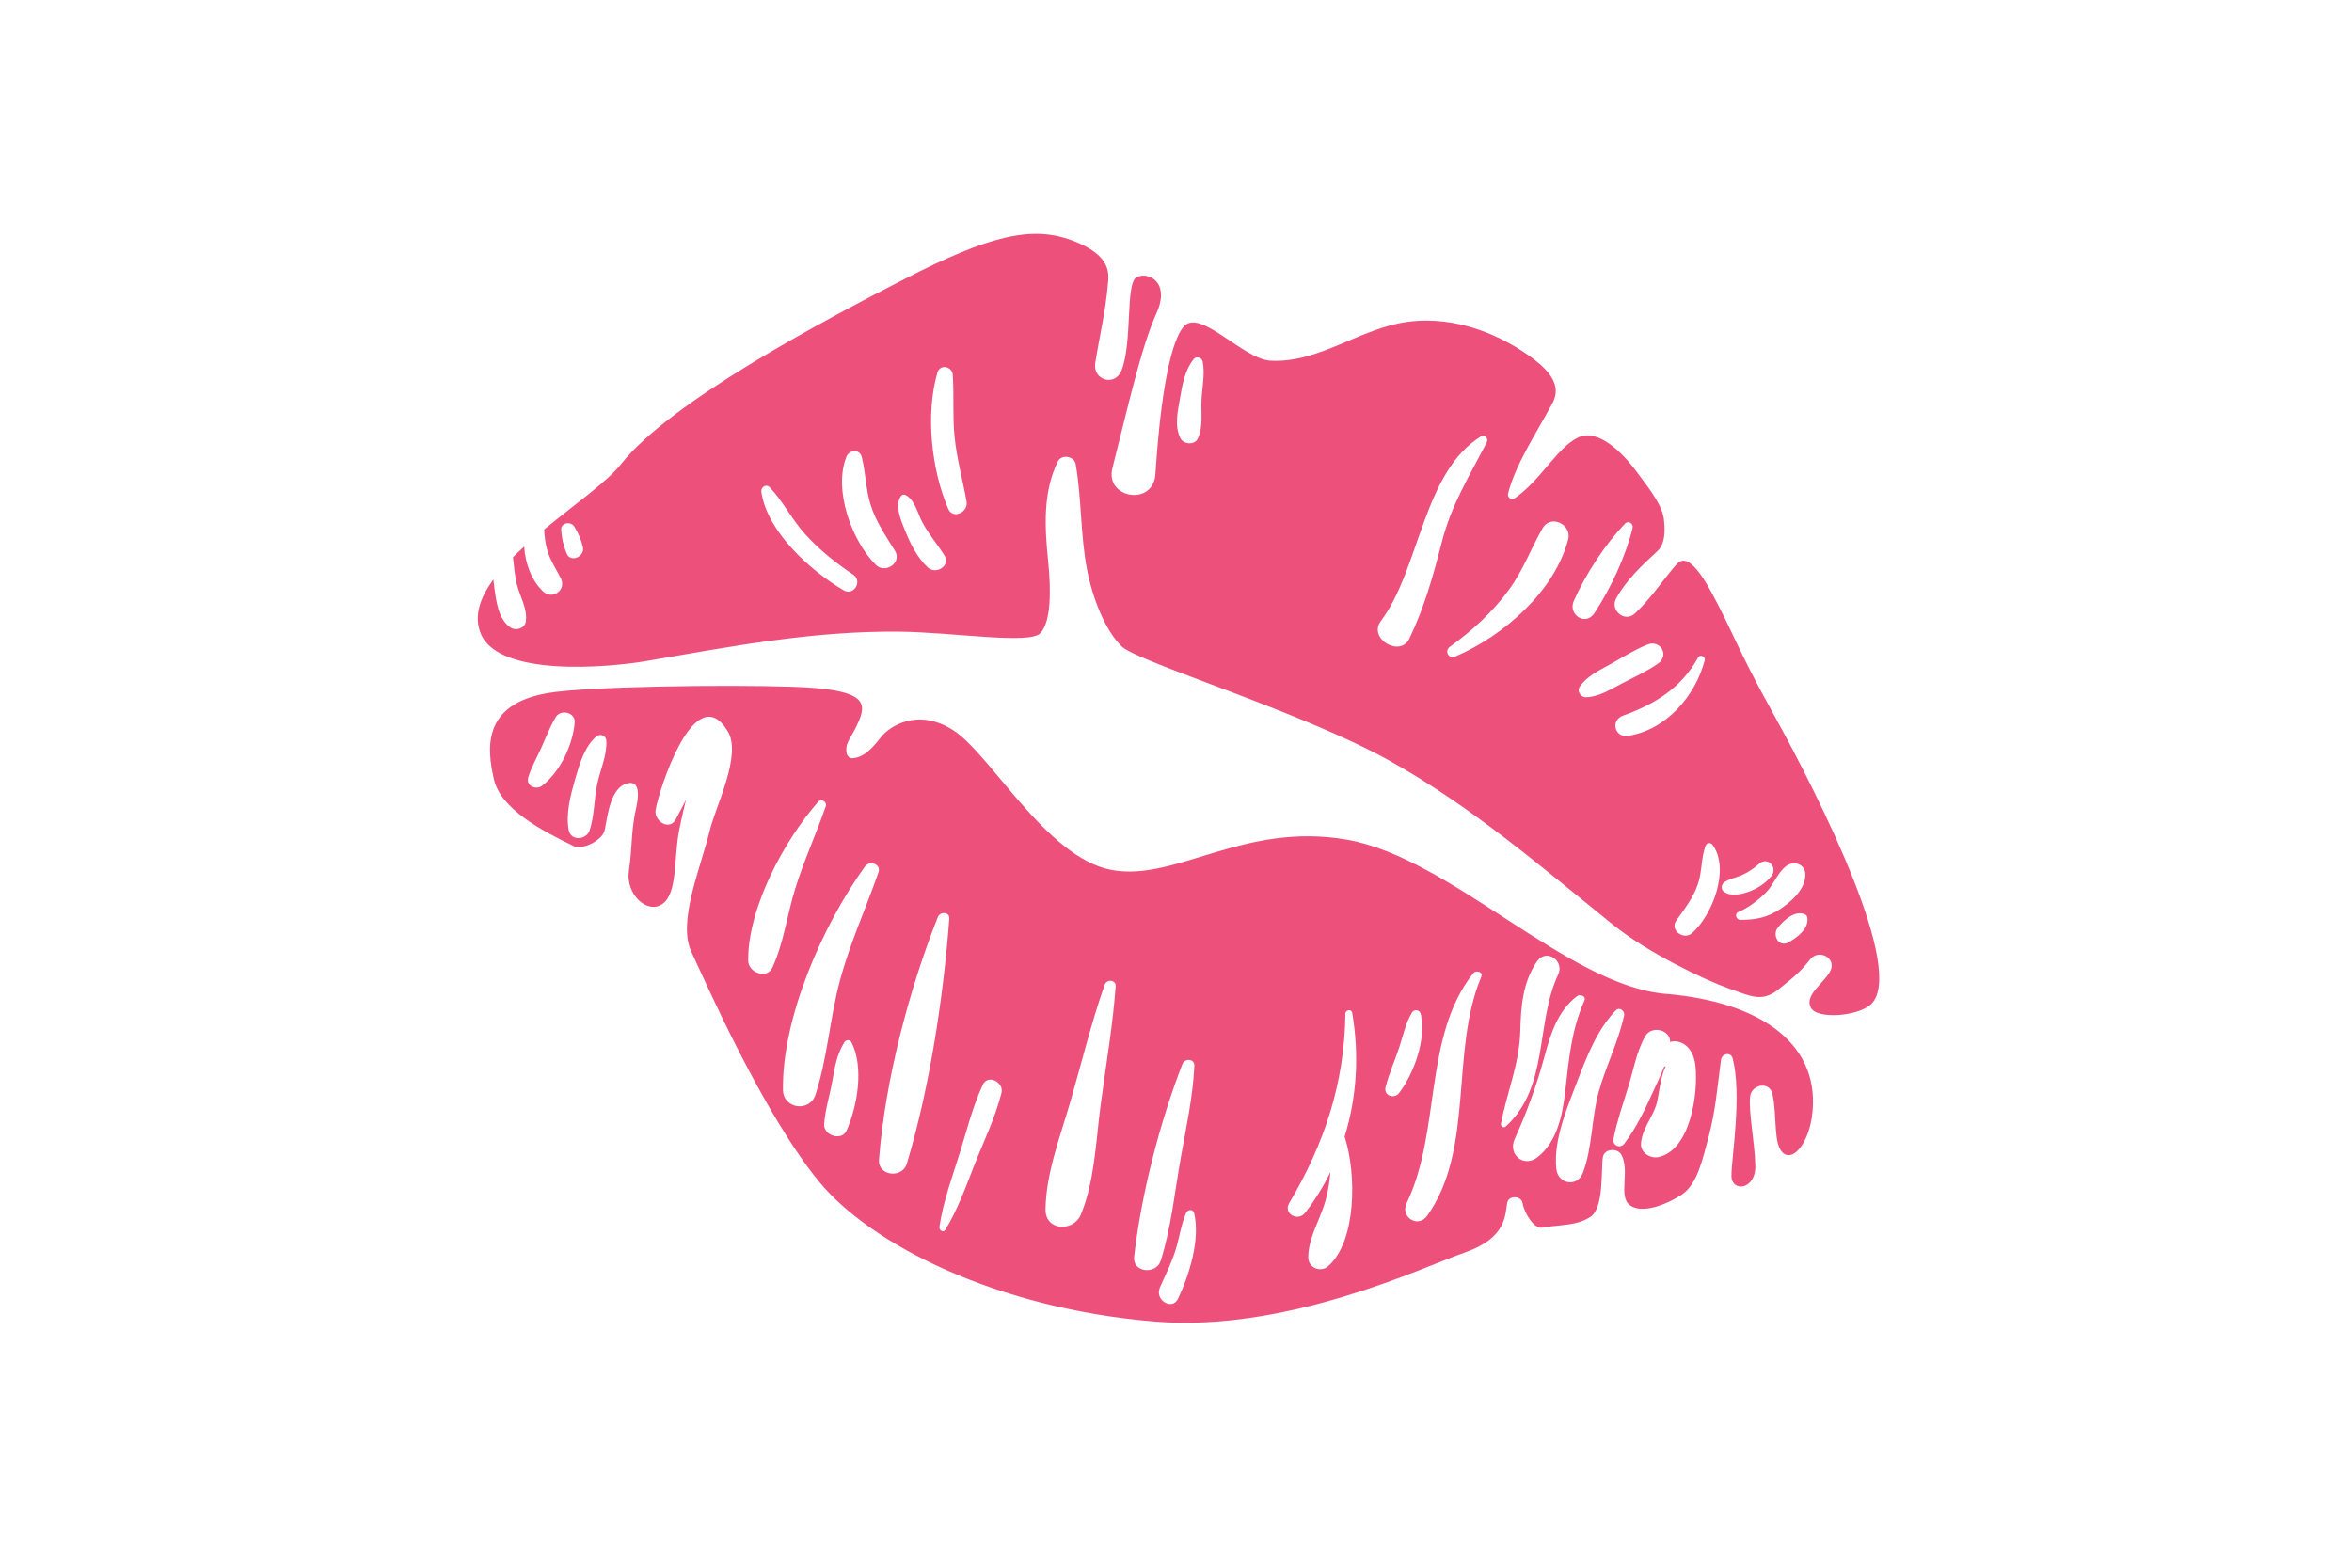
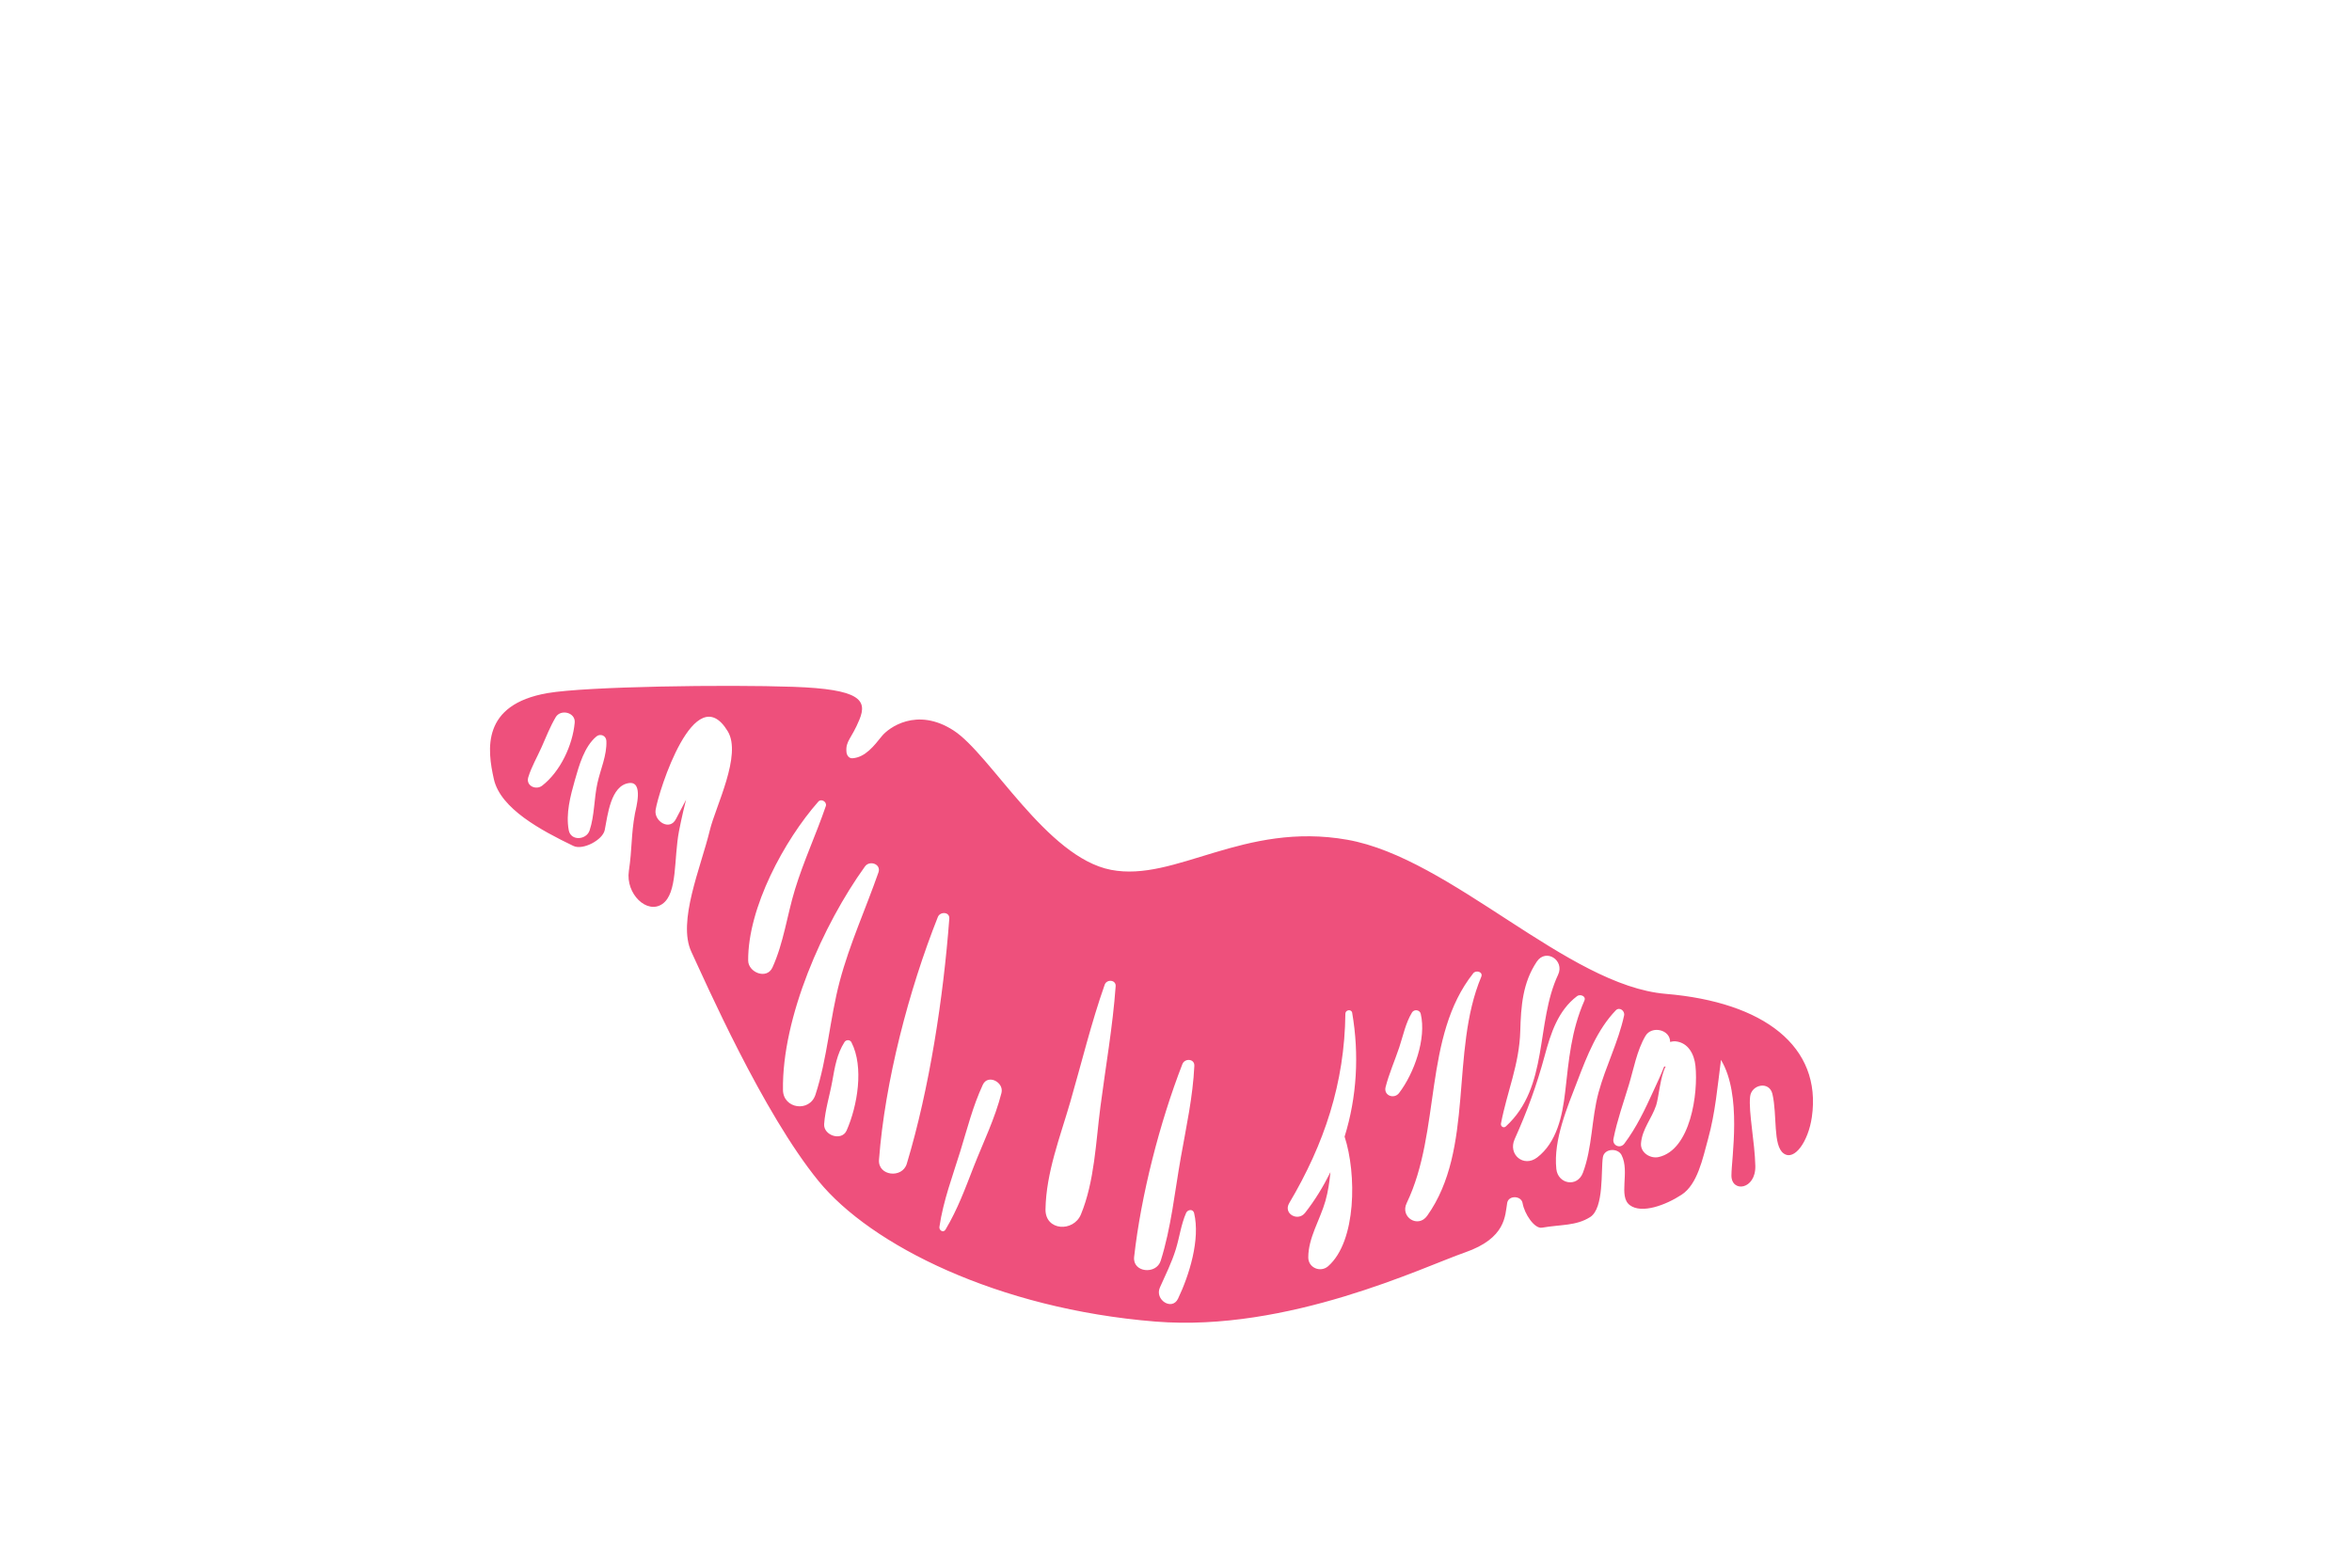
<svg xmlns="http://www.w3.org/2000/svg" viewBox="0 0 192 128">
  <g fill="#EE507C" fill-rule="evenodd" transform="translate(39 19)">
-     <path d="M103.865,70.542 C103.972,69.545 105.432,69.237 105.687,70.321 C106.093,72.059 105.713,74.523 106.598,75.173 C107.482,75.823 108.618,74.204 108.906,72.209 C109.739,66.44 104.99,62.818 96.981,62.148 C88.971,61.48 79.473,51.065 70.985,49.565 C62.497,48.063 56.958,53.041 51.692,52.021 C46.424,51.003 41.856,42.584 38.841,40.641 C35.829,38.696 33.522,40.437 32.985,41.107 C32.367,41.877 31.633,42.844 30.587,42.911 C30.298,42.93 30.125,42.663 30.1,42.412 C30.012,41.484 30.502,41.35 31.157,39.754 C31.813,38.158 31.225,37.27 25.769,37.078 C20.311,36.886 8.869,37.045 5.707,37.59 C0.28,38.525 0.774,42.214 1.317,44.622 C1.861,47.028 5.167,48.797 7.807,50.07 C8.58,50.443 10.201,49.582 10.365,48.775 C10.61,47.556 10.848,45.134 12.352,44.935 C13.558,44.776 12.906,47.026 12.833,47.422 C12.509,49.19 12.613,50.242 12.336,52.115 C12.059,53.988 13.821,55.682 15.073,54.805 C16.326,53.928 15.994,51.11 16.431,48.847 C16.446,48.767 16.678,47.567 17.005,46.3 C16.604,47.062 16.259,47.711 16.184,47.862 C15.678,48.882 14.373,48.053 14.519,47.128 C14.762,45.585 17.72,36.272 20.408,40.708 C21.581,42.644 19.414,46.841 18.945,48.792 C18.21,51.83 16.285,56.25 17.437,58.713 C18.589,61.176 23.254,71.834 27.822,77.433 C32.079,82.65 42.45,87.868 55.312,88.904 C66.159,89.778 77.21,84.432 80.585,83.262 C83.96,82.09 83.856,80.246 84.036,79.213 C84.147,78.577 85.183,78.613 85.292,79.232 C85.447,80.126 86.269,81.344 86.873,81.239 C88.431,80.969 89.654,81.103 90.807,80.374 C91.96,79.644 91.678,76.522 91.847,75.485 C91.967,74.757 93.068,74.712 93.373,75.311 C94.07,76.677 93.079,78.684 94.053,79.404 C95.029,80.126 96.979,79.395 98.275,78.547 C99.572,77.699 99.99,75.617 100.44,73.973 C101.024,71.85 101.206,69.712 101.488,67.538 C101.556,67.016 102.293,66.854 102.441,67.422 C103.219,70.399 102.344,75.55 102.341,76.973 C102.338,78.396 104.336,78.154 104.292,76.193 C104.248,74.234 103.729,71.802 103.865,70.542 M5.26,45.148 C4.757,45.539 3.908,45.166 4.125,44.46 C4.387,43.606 4.844,42.83 5.206,42.016 C5.577,41.181 5.897,40.35 6.362,39.559 C6.762,38.873 7.994,39.161 7.915,40.006 C7.742,41.852 6.744,43.995 5.26,45.148 M7.427,48.781 C7.177,47.424 7.562,46 7.932,44.688 C8.275,43.484 8.7,41.962 9.68,41.136 C10.006,40.862 10.479,41.062 10.5,41.491 C10.555,42.657 10.019,43.813 9.769,44.944 C9.488,46.215 9.538,47.576 9.13,48.806 C8.87,49.585 7.596,49.693 7.427,48.781 M24.057,59.994 C23.593,61.01 22.08,60.398 22.075,59.424 C22.049,55.107 25.023,49.606 27.805,46.449 C28.046,46.174 28.529,46.482 28.413,46.818 C27.629,49.107 26.606,51.297 25.898,53.614 C25.25,55.729 24.973,57.986 24.057,59.994 M27.567,70.383 C27.088,71.842 24.939,71.538 24.916,69.996 C24.828,64.068 28.182,56.505 31.609,51.746 C31.988,51.218 32.95,51.547 32.71,52.232 C31.672,55.204 30.365,58.053 29.553,61.106 C28.74,64.16 28.548,67.391 27.567,70.383 M30.112,73.304 C29.713,74.209 28.209,73.707 28.277,72.775 C28.364,71.584 28.735,70.438 28.944,69.265 C29.147,68.132 29.314,67.069 29.938,66.084 C30.066,65.882 30.385,65.873 30.501,66.096 C31.545,68.116 30.994,71.303 30.112,73.304 M32.755,75.69 C33.239,69.291 35.194,61.827 37.558,55.875 C37.744,55.408 38.538,55.436 38.494,56.012 C38.009,62.435 36.88,69.86 35.023,76.021 C34.653,77.246 32.654,77.021 32.755,75.69 M40.486,76.259 C39.787,78.055 39.175,79.735 38.185,81.395 C38.012,81.685 37.645,81.461 37.687,81.175 C38.006,79.014 38.754,77.066 39.394,74.992 C39.965,73.141 40.411,71.332 41.231,69.566 C41.645,68.671 42.974,69.363 42.752,70.237 C42.219,72.34 41.273,74.249 40.486,76.259 M49.238,80.157 C48.634,81.616 46.316,81.515 46.347,79.732 C46.4,76.738 47.536,73.851 48.365,70.988 C49.292,67.79 50.074,64.537 51.18,61.397 C51.344,60.932 52.113,60.989 52.074,61.527 C51.836,64.818 51.258,68.078 50.832,71.35 C50.454,74.242 50.354,77.455 49.238,80.157 M53.582,83.625 C54.151,78.555 55.676,72.638 57.52,67.885 C57.714,67.386 58.527,67.43 58.497,68.028 C58.379,70.548 57.835,73.015 57.395,75.495 C56.899,78.291 56.607,81.239 55.751,83.942 C55.388,85.092 53.439,84.907 53.582,83.625 M57.167,87.033 C56.681,88.053 55.24,87.127 55.685,86.125 C56.149,85.087 56.643,84.103 56.981,83.013 C57.286,82.031 57.41,80.982 57.824,80.039 C57.947,79.754 58.393,79.686 58.479,80.049 C58.99,82.2 58.09,85.096 57.167,87.033 M69.424,84.382 C68.806,84.926 67.803,84.527 67.798,83.674 C67.791,82.072 68.765,80.589 69.199,79.054 C69.422,78.268 69.529,77.485 69.608,76.703 C69.034,77.862 68.358,78.979 67.538,80.025 C66.952,80.776 65.73,80.095 66.244,79.231 C69.107,74.399 70.765,69.434 70.827,63.76 C70.83,63.445 71.327,63.373 71.382,63.694 C71.967,67.105 71.766,70.573 70.763,73.805 C71.75,76.827 71.742,82.344 69.424,84.382 M75.211,70.243 C74.808,70.773 73.931,70.456 74.11,69.757 C74.394,68.65 74.858,67.61 75.22,66.528 C75.541,65.573 75.739,64.53 76.267,63.667 C76.44,63.384 76.901,63.444 76.978,63.774 C77.456,65.806 76.438,68.633 75.211,70.243 M77.505,80.267 C76.762,81.312 75.28,80.377 75.828,79.238 C78.658,73.356 77.162,65.644 81.263,60.469 C81.49,60.182 82.091,60.347 81.918,60.758 C79.355,66.861 81.39,74.805 77.505,80.267 M83.528,72.735 C84.032,70.11 85.028,67.911 85.104,65.17 C85.161,63.139 85.301,61.236 86.453,59.517 C87.199,58.403 88.742,59.412 88.192,60.584 C86.337,64.534 87.469,69.739 83.922,72.974 C83.738,73.142 83.485,72.962 83.528,72.735 M86.486,75.504 C85.377,76.352 84.086,75.261 84.644,74.014 C85.668,71.732 86.445,69.616 87.1,67.189 C87.596,65.355 88.182,63.518 89.741,62.332 C89.985,62.147 90.5,62.324 90.338,62.695 C89.251,65.188 89.073,67.507 88.766,70.181 C88.546,72.099 88.081,74.282 86.486,75.504 M90.216,76.759 C89.755,77.975 88.177,77.68 88.047,76.442 C87.798,74.067 88.944,71.406 89.787,69.211 C90.557,67.201 91.394,65.061 92.898,63.497 C93.2,63.183 93.659,63.534 93.579,63.911 C93.119,66.057 92.074,68.068 91.494,70.198 C90.911,72.346 90.995,74.701 90.216,76.759 M96.393,75.473 C95.718,75.621 94.893,75.113 94.96,74.343 C95.06,73.172 95.825,72.346 96.195,71.253 C96.4,70.643 96.538,68.869 96.97,68.08 C96.928,68.085 96.889,68.09 96.848,68.087 C96.586,68.771 96.264,69.437 95.957,70.112 C95.277,71.603 94.588,73.06 93.603,74.372 C93.266,74.822 92.6,74.536 92.711,73.98 C93.011,72.479 93.52,71.05 93.965,69.589 C94.374,68.243 94.611,66.804 95.322,65.584 C95.823,64.724 97.347,65.05 97.336,66.072 C97.483,66.041 97.629,66.008 97.8,66.026 C98.832,66.142 99.307,67.094 99.405,68.027 C99.636,70.246 99.017,74.893 96.393,75.473" />
-     <path d="M105.762,39.281 C102.708,33.76 102.553,32.77 100.717,29.372 C98.879,25.974 98.14,26.748 97.795,27.149 C96.678,28.452 95.728,29.914 94.466,31.085 C93.623,31.868 92.4,30.823 92.934,29.856 C93.762,28.356 95.034,27.165 96.285,26.012 C96.832,25.509 96.962,24.669 96.841,23.507 C96.72,22.344 95.942,21.298 94.562,19.461 C93.467,18.004 91.465,15.915 89.787,16.739 C88.11,17.564 86.764,20.229 84.618,21.709 C84.351,21.893 84.036,21.574 84.105,21.302 C84.722,18.912 86.335,16.49 87.516,14.307 C87.854,13.682 88.874,12.361 86.277,10.382 C83.679,8.402 79.93,6.747 75.923,7.275 C72.038,7.787 68.67,10.67 64.707,10.449 C62.462,10.322 58.959,6.134 57.631,7.665 C56.302,9.195 55.623,14.964 55.317,19.726 C55.148,22.354 51.179,21.701 51.81,19.217 C53.008,14.506 54.178,9.264 55.384,6.631 C56.591,3.999 54.703,3.149 53.78,3.641 C52.858,4.133 53.46,8.961 52.551,11.247 C52.016,12.596 50.185,12.038 50.408,10.635 C50.746,8.517 51.246,6.436 51.431,4.296 C51.506,3.437 51.85,1.884 48.539,0.638 C45.227,-0.608 41.77,0.23 34.894,3.755 C28.016,7.279 15.656,13.854 11.69,18.903 C10.582,20.313 7.924,22.178 5.42,24.231 C5.452,24.775 5.507,25.315 5.653,25.846 C5.893,26.727 6.39,27.433 6.789,28.239 C7.249,29.17 6.093,30.003 5.342,29.298 C4.396,28.41 3.881,27.021 3.789,25.631 C3.473,25.918 3.168,26.206 2.875,26.497 C2.962,27.239 3.013,27.989 3.196,28.72 C3.453,29.755 4.099,30.717 3.912,31.791 C3.82,32.31 3.118,32.517 2.709,32.258 C1.684,31.604 1.512,30.12 1.355,28.998 C1.324,28.778 1.3,28.547 1.276,28.316 C0.165,29.826 -0.359,31.346 0.27,32.791 C1.788,36.271 10.576,35.524 13.833,34.962 C20.708,33.778 27.306,32.514 34.333,32.573 C38.76,32.61 45,33.636 45.913,32.708 C46.829,31.779 46.793,29.078 46.564,26.825 C46.283,24.069 46.114,21.209 47.356,18.671 C47.652,18.067 48.695,18.242 48.808,18.888 C49.308,21.761 49.187,24.683 49.749,27.567 C50.198,29.873 51.241,32.515 52.576,33.788 C53.91,35.061 67.177,39.077 74.394,43.092 C81.087,46.816 86.726,51.698 92.646,56.481 C95.575,58.847 100.259,61.046 102.08,61.691 C103.903,62.336 104.817,62.857 106.144,61.81 C107.473,60.762 108.028,60.284 108.746,59.356 C109.481,58.406 111.011,59.266 110.377,60.349 C109.783,61.365 108.33,62.243 108.809,63.254 C109.288,64.265 112.723,63.984 113.752,62.981 C116.547,60.257 109.76,46.511 105.762,39.281 M7.263,26.203 C6.993,25.563 6.856,24.958 6.81,24.265 C6.77,23.662 7.606,23.546 7.882,23.994 C8.21,24.529 8.447,25.067 8.584,25.68 C8.754,26.441 7.588,26.972 7.263,26.203 M29.857,29.193 C27.153,27.585 23.641,24.453 23.149,21.166 C23.094,20.789 23.536,20.47 23.836,20.786 C24.92,21.935 25.635,23.403 26.704,24.587 C27.87,25.88 29.193,26.946 30.642,27.912 C31.445,28.448 30.694,29.69 29.857,29.193 M32.498,27.122 C30.528,25.17 29.01,20.978 30.101,18.282 C30.327,17.722 31.173,17.638 31.343,18.3 C31.679,19.6 31.664,20.945 32.079,22.246 C32.517,23.621 33.313,24.758 34.059,25.977 C34.655,26.95 33.263,27.879 32.498,27.122 M36.74,27.333 C35.865,26.516 35.313,25.391 34.871,24.293 C34.563,23.525 33.976,22.211 34.574,21.473 C34.636,21.399 34.787,21.362 34.876,21.4 C35.655,21.728 35.912,22.929 36.283,23.627 C36.798,24.596 37.507,25.419 38.093,26.342 C38.632,27.191 37.407,27.958 36.74,27.333 M38.409,22.55 C37.024,19.345 36.54,14.789 37.524,11.417 C37.736,10.696 38.728,10.91 38.774,11.598 C38.891,13.267 38.755,14.932 38.917,16.603 C39.095,18.43 39.584,20.161 39.904,21.959 C40.056,22.808 38.794,23.439 38.409,22.55 M58.782,16.804 C58.525,17.367 57.607,17.289 57.356,16.774 C56.85,15.738 57.156,14.537 57.341,13.436 C57.529,12.327 57.735,11.195 58.457,10.305 C58.66,10.053 59.12,10.215 59.178,10.511 C59.379,11.558 59.128,12.632 59.08,13.689 C59.028,14.759 59.231,15.813 58.782,16.804 M78.695,25.275 C78.003,27.991 77.271,30.599 76.055,33.133 C75.296,34.719 72.658,33.129 73.721,31.712 C76.914,27.452 77.148,19.552 81.907,16.623 C82.223,16.429 82.519,16.821 82.372,17.107 C80.954,19.856 79.476,22.211 78.695,25.275 M79.803,34.603 C79.255,34.838 78.887,34.151 79.359,33.809 C81.205,32.471 82.844,30.977 84.193,29.131 C85.332,27.569 85.979,25.79 86.926,24.126 C87.585,22.967 89.331,23.82 89.015,25.039 C87.911,29.287 83.718,32.928 79.803,34.603 M89.474,30.062 C90.437,27.897 92.015,25.444 93.675,23.738 C93.937,23.469 94.352,23.767 94.275,24.098 C93.727,26.391 92.452,29.116 91.142,31.077 C90.426,32.152 88.979,31.177 89.474,30.062 M90.442,37.928 C90.016,37.933 89.718,37.42 89.96,37.061 C90.532,36.21 91.557,35.731 92.434,35.244 C93.434,34.69 94.424,34.052 95.486,33.628 C96.549,33.204 97.299,34.514 96.35,35.179 C95.413,35.834 94.335,36.314 93.324,36.846 C92.436,37.313 91.472,37.915 90.442,37.928 M93.903,41.084 C92.809,41.255 92.446,39.809 93.482,39.435 C96.096,38.49 98.233,37.189 99.618,34.69 C99.783,34.388 100.238,34.612 100.156,34.925 C99.396,37.833 97.008,40.599 93.903,41.084 M99.127,57.191 C98.444,57.793 97.28,56.954 97.841,56.16 C98.524,55.194 99.221,54.314 99.607,53.176 C99.951,52.158 99.862,51.055 100.227,50.061 C100.328,49.789 100.65,49.768 100.812,49.995 C102.244,51.988 100.773,55.742 99.127,57.191 M101.773,53.844 C101.474,53.652 101.501,53.285 101.697,53.083 C101.695,53.081 101.692,53.078 101.688,53.076 C101.713,53.058 101.74,53.047 101.763,53.031 C101.788,53.013 101.812,52.997 101.839,52.986 C102.245,52.733 102.739,52.655 103.18,52.459 C103.705,52.226 104.186,51.897 104.613,51.518 C105.316,50.9 106.161,51.853 105.595,52.541 C105.114,53.123 104.51,53.523 103.805,53.788 C103.201,54.015 102.352,54.215 101.773,53.844 M103.057,56.105 C102.738,56.104 102.571,55.604 102.895,55.47 C103.697,55.138 104.544,54.492 105.152,53.88 C105.789,53.241 106.104,52.254 106.807,51.715 C107.427,51.241 108.358,51.541 108.374,52.392 C108.397,53.588 107.237,54.616 106.31,55.231 C105.257,55.927 104.287,56.109 103.057,56.105 M107.017,57.935 C106.214,58.402 105.633,57.348 106.132,56.736 C106.612,56.148 107.454,55.344 108.28,55.626 C108.395,55.666 108.508,55.757 108.531,55.884 C108.697,56.82 107.737,57.516 107.017,57.935" />
+     <path d="M103.865,70.542 C103.972,69.545 105.432,69.237 105.687,70.321 C106.093,72.059 105.713,74.523 106.598,75.173 C107.482,75.823 108.618,74.204 108.906,72.209 C109.739,66.44 104.99,62.818 96.981,62.148 C88.971,61.48 79.473,51.065 70.985,49.565 C62.497,48.063 56.958,53.041 51.692,52.021 C46.424,51.003 41.856,42.584 38.841,40.641 C35.829,38.696 33.522,40.437 32.985,41.107 C32.367,41.877 31.633,42.844 30.587,42.911 C30.298,42.93 30.125,42.663 30.1,42.412 C30.012,41.484 30.502,41.35 31.157,39.754 C31.813,38.158 31.225,37.27 25.769,37.078 C20.311,36.886 8.869,37.045 5.707,37.59 C0.28,38.525 0.774,42.214 1.317,44.622 C1.861,47.028 5.167,48.797 7.807,50.07 C8.58,50.443 10.201,49.582 10.365,48.775 C10.61,47.556 10.848,45.134 12.352,44.935 C13.558,44.776 12.906,47.026 12.833,47.422 C12.509,49.19 12.613,50.242 12.336,52.115 C12.059,53.988 13.821,55.682 15.073,54.805 C16.326,53.928 15.994,51.11 16.431,48.847 C16.446,48.767 16.678,47.567 17.005,46.3 C16.604,47.062 16.259,47.711 16.184,47.862 C15.678,48.882 14.373,48.053 14.519,47.128 C14.762,45.585 17.72,36.272 20.408,40.708 C21.581,42.644 19.414,46.841 18.945,48.792 C18.21,51.83 16.285,56.25 17.437,58.713 C18.589,61.176 23.254,71.834 27.822,77.433 C32.079,82.65 42.45,87.868 55.312,88.904 C66.159,89.778 77.21,84.432 80.585,83.262 C83.96,82.09 83.856,80.246 84.036,79.213 C84.147,78.577 85.183,78.613 85.292,79.232 C85.447,80.126 86.269,81.344 86.873,81.239 C88.431,80.969 89.654,81.103 90.807,80.374 C91.96,79.644 91.678,76.522 91.847,75.485 C91.967,74.757 93.068,74.712 93.373,75.311 C94.07,76.677 93.079,78.684 94.053,79.404 C95.029,80.126 96.979,79.395 98.275,78.547 C99.572,77.699 99.99,75.617 100.44,73.973 C101.024,71.85 101.206,69.712 101.488,67.538 C103.219,70.399 102.344,75.55 102.341,76.973 C102.338,78.396 104.336,78.154 104.292,76.193 C104.248,74.234 103.729,71.802 103.865,70.542 M5.26,45.148 C4.757,45.539 3.908,45.166 4.125,44.46 C4.387,43.606 4.844,42.83 5.206,42.016 C5.577,41.181 5.897,40.35 6.362,39.559 C6.762,38.873 7.994,39.161 7.915,40.006 C7.742,41.852 6.744,43.995 5.26,45.148 M7.427,48.781 C7.177,47.424 7.562,46 7.932,44.688 C8.275,43.484 8.7,41.962 9.68,41.136 C10.006,40.862 10.479,41.062 10.5,41.491 C10.555,42.657 10.019,43.813 9.769,44.944 C9.488,46.215 9.538,47.576 9.13,48.806 C8.87,49.585 7.596,49.693 7.427,48.781 M24.057,59.994 C23.593,61.01 22.08,60.398 22.075,59.424 C22.049,55.107 25.023,49.606 27.805,46.449 C28.046,46.174 28.529,46.482 28.413,46.818 C27.629,49.107 26.606,51.297 25.898,53.614 C25.25,55.729 24.973,57.986 24.057,59.994 M27.567,70.383 C27.088,71.842 24.939,71.538 24.916,69.996 C24.828,64.068 28.182,56.505 31.609,51.746 C31.988,51.218 32.95,51.547 32.71,52.232 C31.672,55.204 30.365,58.053 29.553,61.106 C28.74,64.16 28.548,67.391 27.567,70.383 M30.112,73.304 C29.713,74.209 28.209,73.707 28.277,72.775 C28.364,71.584 28.735,70.438 28.944,69.265 C29.147,68.132 29.314,67.069 29.938,66.084 C30.066,65.882 30.385,65.873 30.501,66.096 C31.545,68.116 30.994,71.303 30.112,73.304 M32.755,75.69 C33.239,69.291 35.194,61.827 37.558,55.875 C37.744,55.408 38.538,55.436 38.494,56.012 C38.009,62.435 36.88,69.86 35.023,76.021 C34.653,77.246 32.654,77.021 32.755,75.69 M40.486,76.259 C39.787,78.055 39.175,79.735 38.185,81.395 C38.012,81.685 37.645,81.461 37.687,81.175 C38.006,79.014 38.754,77.066 39.394,74.992 C39.965,73.141 40.411,71.332 41.231,69.566 C41.645,68.671 42.974,69.363 42.752,70.237 C42.219,72.34 41.273,74.249 40.486,76.259 M49.238,80.157 C48.634,81.616 46.316,81.515 46.347,79.732 C46.4,76.738 47.536,73.851 48.365,70.988 C49.292,67.79 50.074,64.537 51.18,61.397 C51.344,60.932 52.113,60.989 52.074,61.527 C51.836,64.818 51.258,68.078 50.832,71.35 C50.454,74.242 50.354,77.455 49.238,80.157 M53.582,83.625 C54.151,78.555 55.676,72.638 57.52,67.885 C57.714,67.386 58.527,67.43 58.497,68.028 C58.379,70.548 57.835,73.015 57.395,75.495 C56.899,78.291 56.607,81.239 55.751,83.942 C55.388,85.092 53.439,84.907 53.582,83.625 M57.167,87.033 C56.681,88.053 55.24,87.127 55.685,86.125 C56.149,85.087 56.643,84.103 56.981,83.013 C57.286,82.031 57.41,80.982 57.824,80.039 C57.947,79.754 58.393,79.686 58.479,80.049 C58.99,82.2 58.09,85.096 57.167,87.033 M69.424,84.382 C68.806,84.926 67.803,84.527 67.798,83.674 C67.791,82.072 68.765,80.589 69.199,79.054 C69.422,78.268 69.529,77.485 69.608,76.703 C69.034,77.862 68.358,78.979 67.538,80.025 C66.952,80.776 65.73,80.095 66.244,79.231 C69.107,74.399 70.765,69.434 70.827,63.76 C70.83,63.445 71.327,63.373 71.382,63.694 C71.967,67.105 71.766,70.573 70.763,73.805 C71.75,76.827 71.742,82.344 69.424,84.382 M75.211,70.243 C74.808,70.773 73.931,70.456 74.11,69.757 C74.394,68.65 74.858,67.61 75.22,66.528 C75.541,65.573 75.739,64.53 76.267,63.667 C76.44,63.384 76.901,63.444 76.978,63.774 C77.456,65.806 76.438,68.633 75.211,70.243 M77.505,80.267 C76.762,81.312 75.28,80.377 75.828,79.238 C78.658,73.356 77.162,65.644 81.263,60.469 C81.49,60.182 82.091,60.347 81.918,60.758 C79.355,66.861 81.39,74.805 77.505,80.267 M83.528,72.735 C84.032,70.11 85.028,67.911 85.104,65.17 C85.161,63.139 85.301,61.236 86.453,59.517 C87.199,58.403 88.742,59.412 88.192,60.584 C86.337,64.534 87.469,69.739 83.922,72.974 C83.738,73.142 83.485,72.962 83.528,72.735 M86.486,75.504 C85.377,76.352 84.086,75.261 84.644,74.014 C85.668,71.732 86.445,69.616 87.1,67.189 C87.596,65.355 88.182,63.518 89.741,62.332 C89.985,62.147 90.5,62.324 90.338,62.695 C89.251,65.188 89.073,67.507 88.766,70.181 C88.546,72.099 88.081,74.282 86.486,75.504 M90.216,76.759 C89.755,77.975 88.177,77.68 88.047,76.442 C87.798,74.067 88.944,71.406 89.787,69.211 C90.557,67.201 91.394,65.061 92.898,63.497 C93.2,63.183 93.659,63.534 93.579,63.911 C93.119,66.057 92.074,68.068 91.494,70.198 C90.911,72.346 90.995,74.701 90.216,76.759 M96.393,75.473 C95.718,75.621 94.893,75.113 94.96,74.343 C95.06,73.172 95.825,72.346 96.195,71.253 C96.4,70.643 96.538,68.869 96.97,68.08 C96.928,68.085 96.889,68.09 96.848,68.087 C96.586,68.771 96.264,69.437 95.957,70.112 C95.277,71.603 94.588,73.06 93.603,74.372 C93.266,74.822 92.6,74.536 92.711,73.98 C93.011,72.479 93.52,71.05 93.965,69.589 C94.374,68.243 94.611,66.804 95.322,65.584 C95.823,64.724 97.347,65.05 97.336,66.072 C97.483,66.041 97.629,66.008 97.8,66.026 C98.832,66.142 99.307,67.094 99.405,68.027 C99.636,70.246 99.017,74.893 96.393,75.473" />
  </g>
</svg>